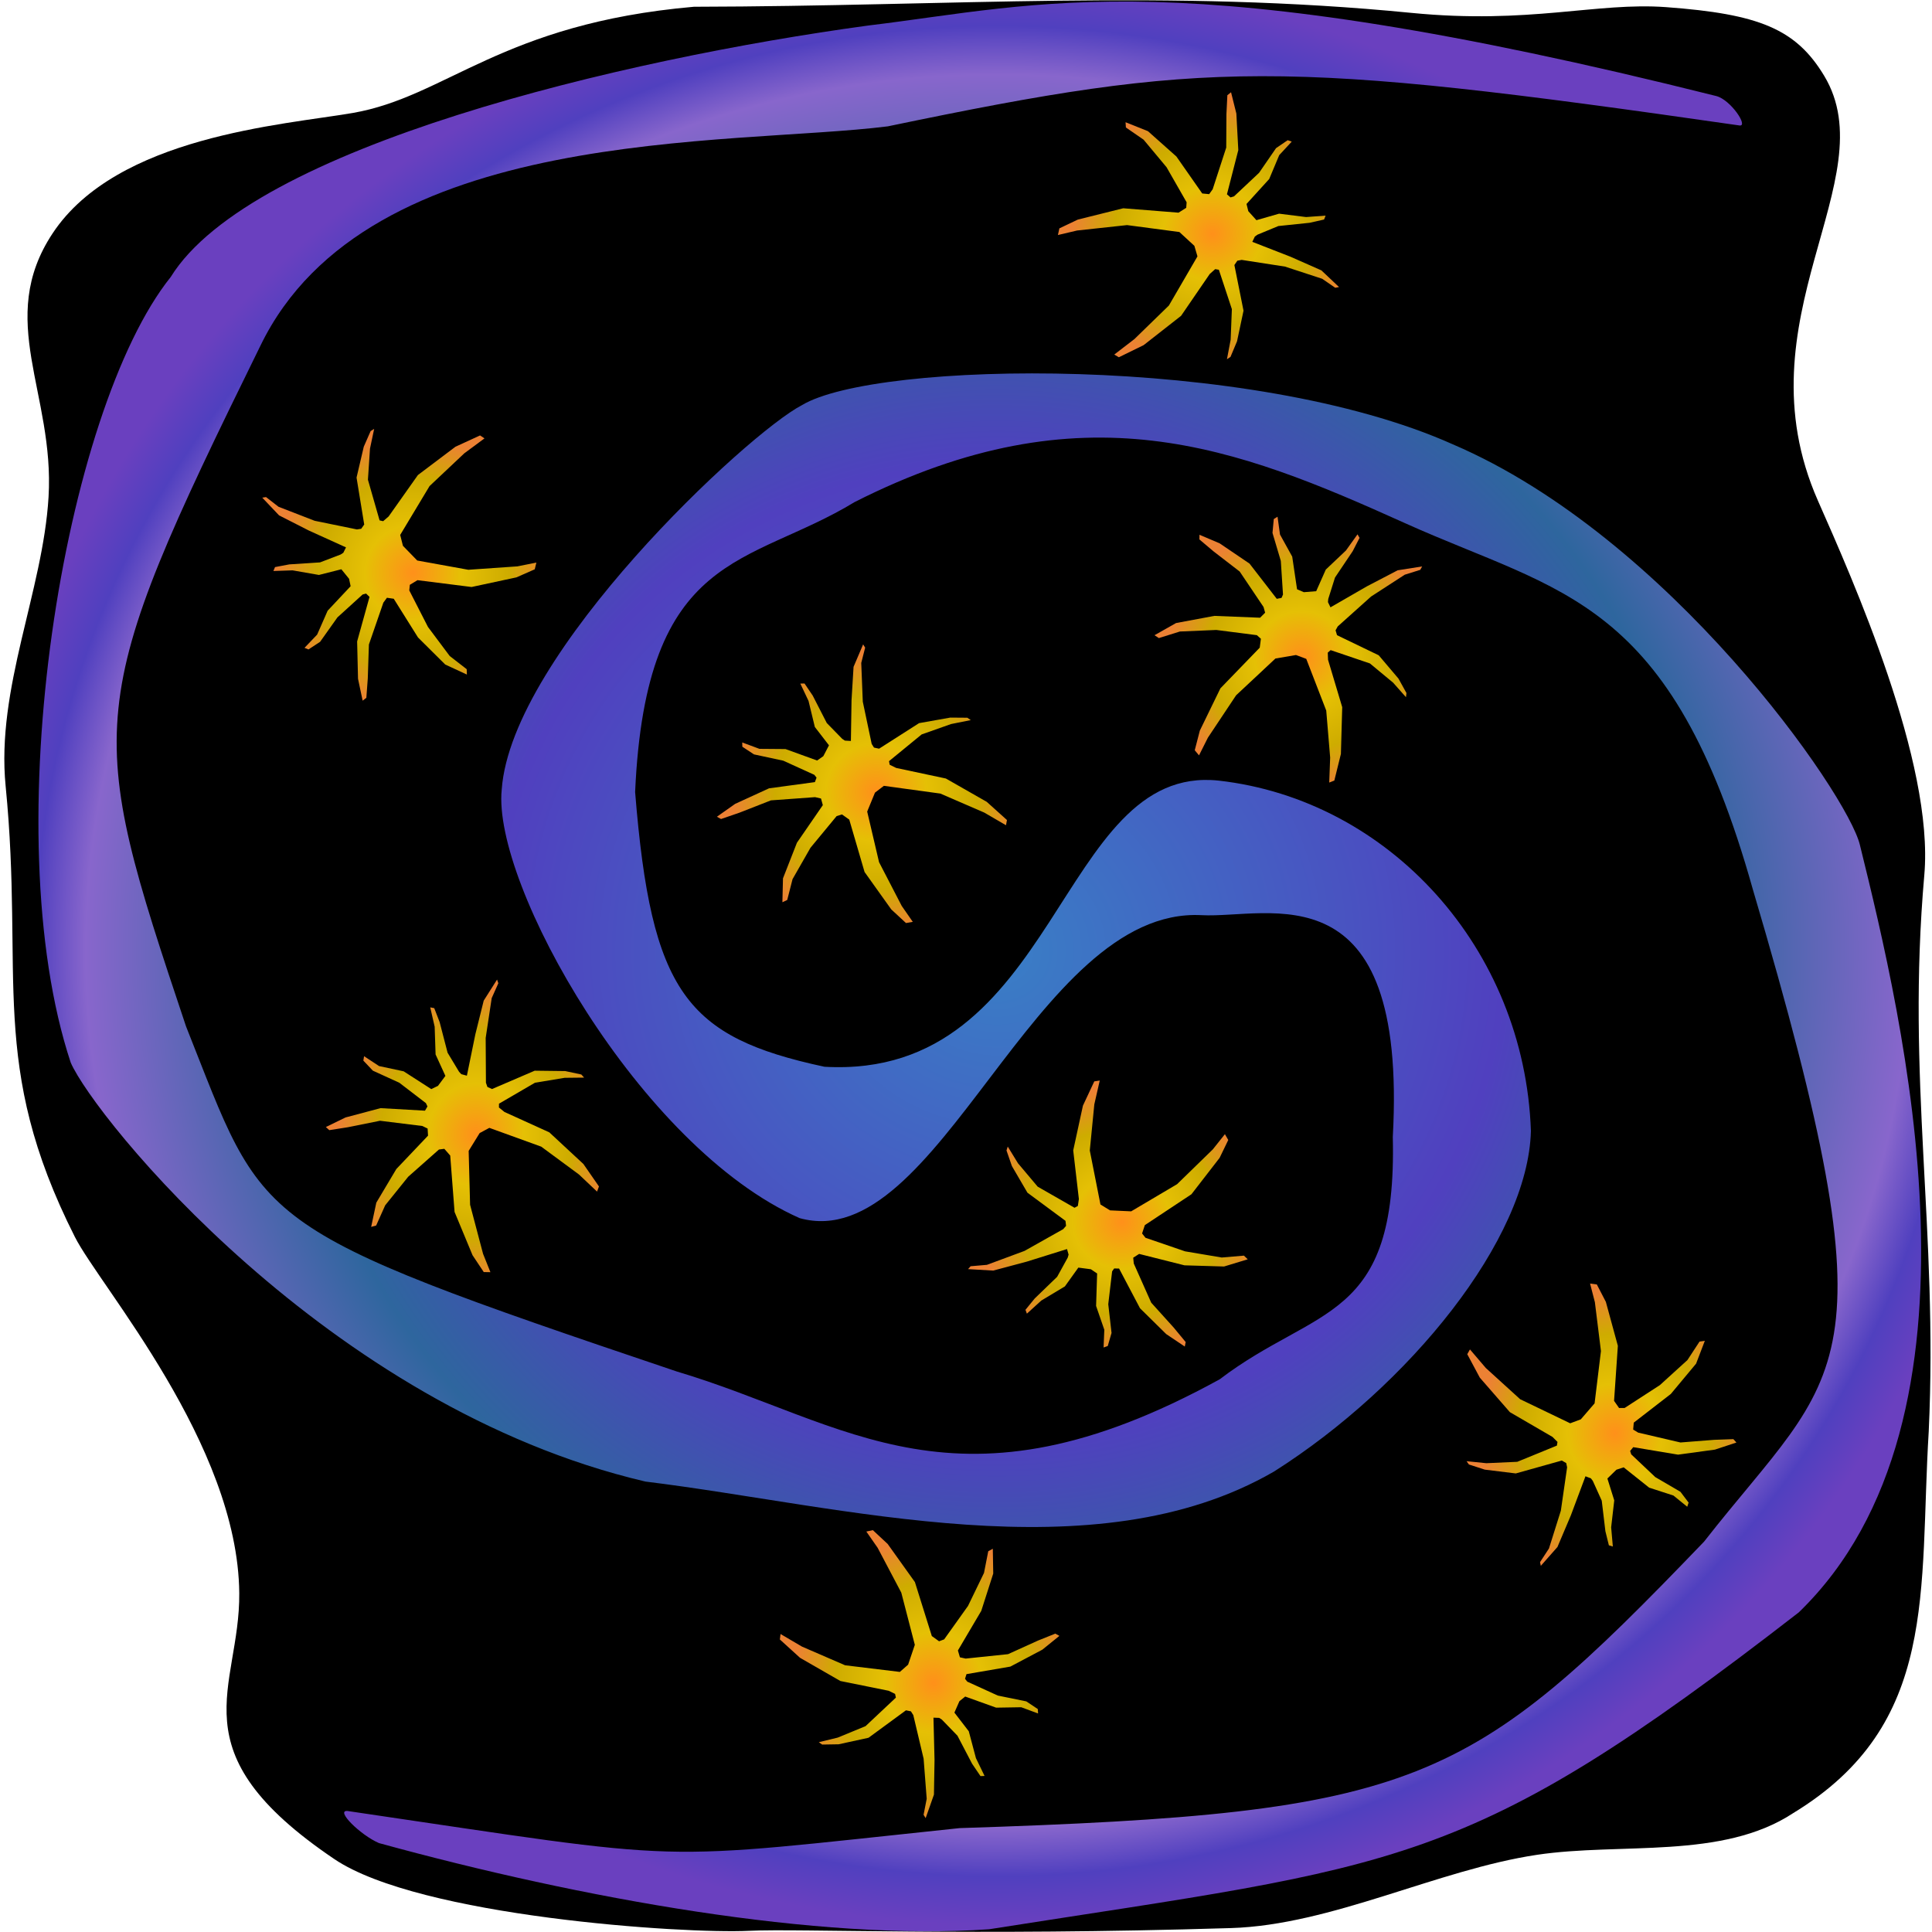
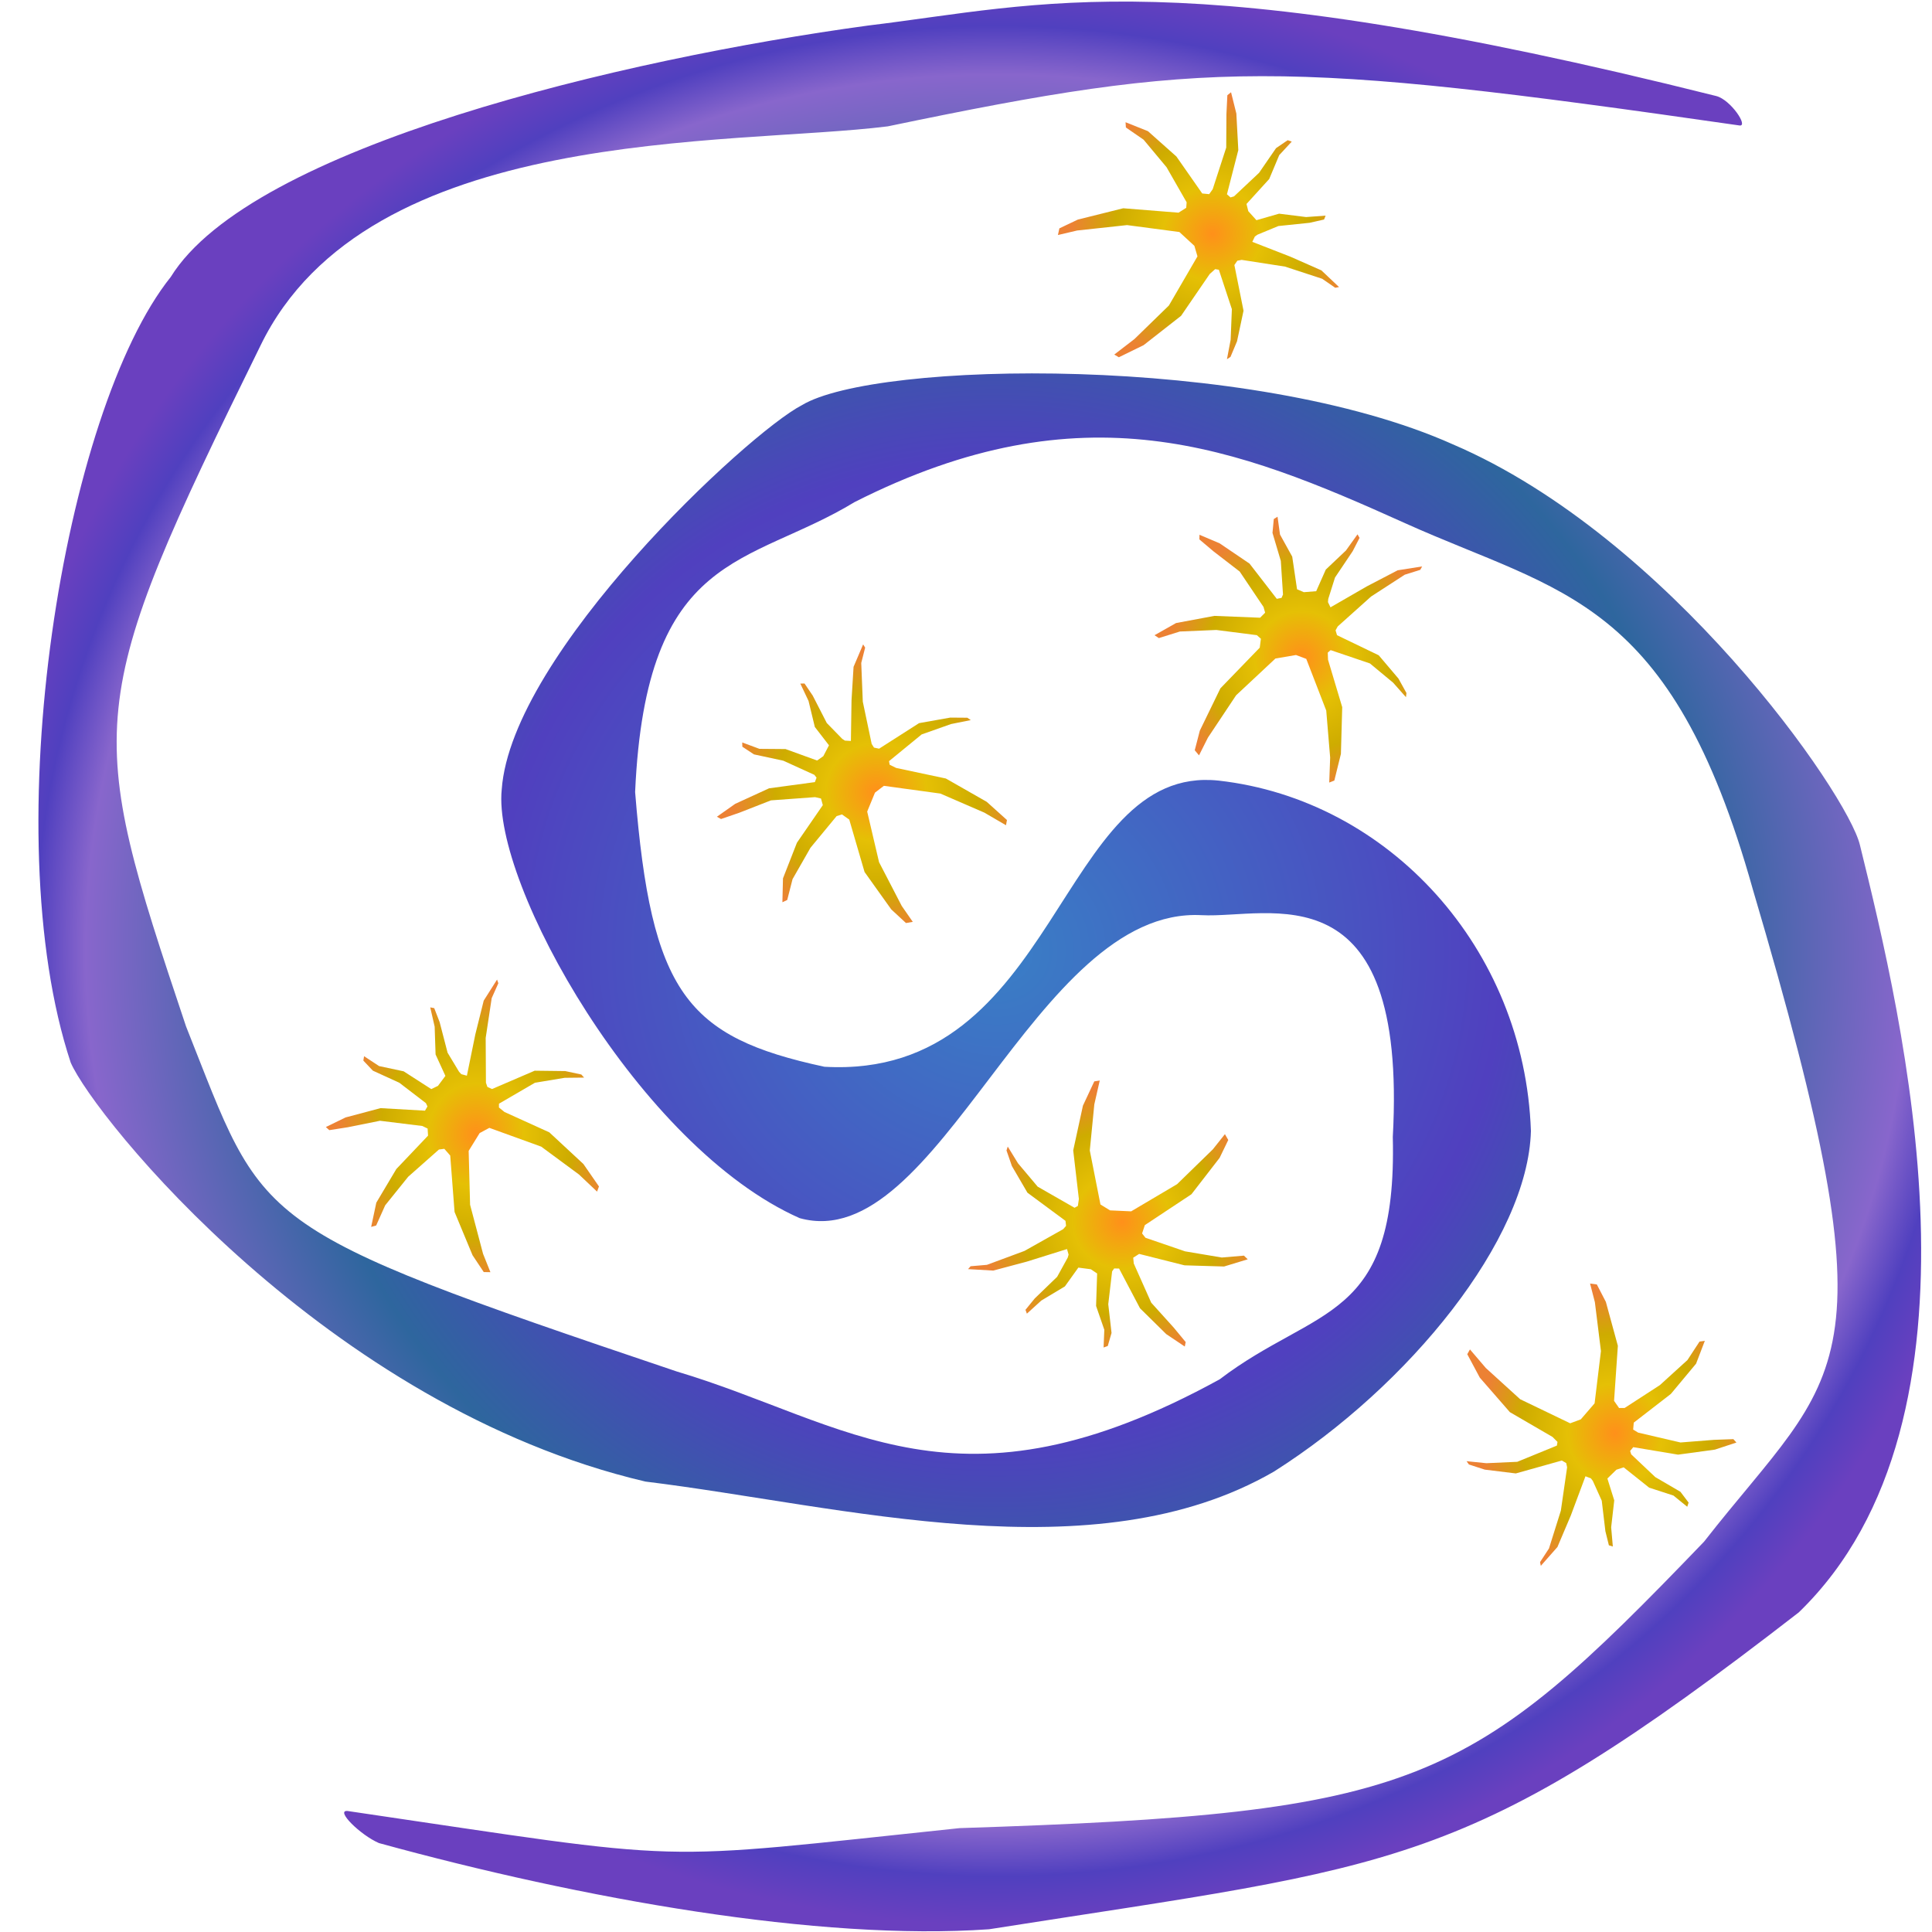
<svg xmlns="http://www.w3.org/2000/svg" viewBox="0 0 100 100" aria-label="a galaxy full of twinkling star spiders">
  <defs>
    <radialGradient id="spiderspace_logo_galaxy_radial_gradient">
      <stop offset="0%" stop-color="#397fc6" />
      <stop offset="50%" stop-color="#5040bf" />
      <stop offset="70%" stop-color="#2e669e" />
      <stop offset="90%" stop-color="#8866cc" />
      <stop offset="95%" stop-color="#5040bf" />
      <stop offset="100%" stop-color="#6a40bf" />
    </radialGradient>
    <radialGradient id="spiderspace_logo_spider_radial_gradient" cx="0.55" cy="0.53">
      <stop offset="0%" stop-color="#ff901a" />
      <stop offset="35%" stop-color="#e5c005" />
      <stop offset="70%" stop-color="#ceac00" />
      <stop offset="100%" stop-color="#ec8134" />
    </radialGradient>
  </defs>
-   <path fill="#000000" d="m 2.732,12.065 c -2.977,4.481 0.101,8.29 -0.219,13.66 -0.29,4.874 -2.722,9.904 -2.221,14.965 0.974,9.858 -0.93,14.395 3.583,23.332 1.292,2.558 8.44,10.716 8.509,18.436 0.044,4.983 -3.37,8.171 4.926,13.771 4.403,2.972 18.066,3.874 21.459,3.71 2.66,-0.128 11.355,0.275 24.949,-0.142 5.199,-0.159 10.691,-3.022 15.835,-3.792 4.348,-0.65 9.592,0.261 13.263,-2.159 7.562,-4.599 6.507,-11.481 7.015,-19.764 C 100.319,63.574 98.667,55.907 99.602,45.29 100.115,39.464 95.897,30 94.098,25.921 89.951,16.52 97.655,9.296 94.42,3.925 92.956,1.493 91.043,0.724 86.243,0.37 82.63,0.103 79.177,1.27 73.046,0.666 60.497,-0.569 49.327,0.324 35.916,0.35 25.943,1.224 23.108,5.013 18.246,5.849 14.632,6.47 6.067,7.047 2.732,12.065 Z" />
  <path d="M 41.391,63.051 C 33.101,59.381 25.468,45.743 25.969,40.865 26.472,33.816 38.702,22.419 41.51,20.969 c 3.812,-2.297 23.214,-2.658 33.694,2.032 11.179,4.789 20.431,18.081 21.064,20.733 2.198,8.914 7.241,29.651 -3.163,39.722 -17.303,13.409 -20.53,13.039 -41.91,16.402 -8.814,0.618 -21.073,-1.572 -31.581,-4.461 -0.971,-0.42 -2.275,-1.715 -1.626,-1.661 18.282,2.688 15.269,2.607 31.677,0.887 C 73.483,93.855 76.009,92.487 88.202,79.795 95.265,70.764 98.219,71.37 90.727,46.036 86.486,30.899 80.839,30.736 72.72,27.077 63.989,23.141 56.075,19.999 44.238,25.985 c -5.499,3.347 -10.804,2.465 -11.364,15.009 0.834,10.377 2.64,12.681 9.796,14.221 12.17,0.694 12.057,-15.714 20.415,-14.81 8.799,0.996 15.825,8.671 16.155,18.135 -0.15,5.614 -6.3,13.189 -13.294,17.625 -9.315,5.392 -22.317,1.772 -32.537,0.521 C 16.927,72.824 4.87,57.794 3.66,54.999 -0.291,43.061 3.301,21.244 8.838,14.335 13.006,7.599 32.226,3.05 44.932,1.322 c 9.092,-1.095 15.891,-3.369 43.902,3.649 0.747,0.191 1.684,1.592 1.201,1.523 C 66.295,3.078 62.514,3.093 45.951,6.54 37.779,7.565 19.035,6.418 13.477,17.899 4.261,36.638 4.383,37.458 9.628,53.123 13.765,63.515 12.709,63.459 35.008,70.981 43.889,73.624 49.51,78.878 63.132,71.392 68.153,67.563 72.325,68.471 72.091,58.849 72.861,44.802 65.671,47.554 62.195,47.369 53.523,46.909 48.591,65.049 41.391,63.051 Z" fill="url('#spiderspace_logo_galaxy_radial_gradient')" />
  <path d="m 24.459,64.971 -0.931,-2.241 -0.225,-2.919 -0.305,-0.348 -0.278,0.036 -1.592,1.409 -1.191,1.479 -0.467,1.045 -0.259,0.072 0.267,-1.255 1.037,-1.742 1.64,-1.726 -0.022,-0.368 -0.275,-0.132 -2.19,-0.271 -1.671,0.337 -0.953,0.149 -0.178,-0.161 1.021,-0.497 1.811,-0.481 2.3,0.131 0.127,-0.219 -0.08,-0.171 -1.377,-1.056 -1.369,-0.625 -0.492,-0.521 0.037,-0.227 0.776,0.51 1.273,0.272 1.43,0.92 0.346,-0.167 0.385,-0.516 -0.508,-1.11 -0.048,-1.438 -0.229,-0.999 0.207,0.04 0.279,0.72 0.412,1.587 0.597,0.991 0.114,0.12 0.288,0.078 0.438,-2.142 0.433,-1.743 0.691,-1.09 0.066,0.191 -0.344,0.771 -0.311,2.059 0.013,2.319 0.076,0.217 0.239,0.109 2.209,-0.949 1.581,0.019 0.833,0.178 0.144,0.16 -1.005,0.011 -1.538,0.254 -1.863,1.085 -0.003,0.197 0.286,0.232 2.321,1.054 1.765,1.639 0.805,1.162 -0.098,0.267 -0.935,-0.885 -1.954,-1.442 -2.686,-0.973 -0.502,0.27 -0.569,0.922 0.074,2.789 0.671,2.538 0.381,0.951 -0.345,-0.006 z" fill="url('#spiderspace_logo_spider_radial_gradient')" />
-   <path d="m 26.73,29.885 -2.321,0.498 -2.8,-0.353 -0.396,0.24 -0.029,0.289 0.969,1.895 1.125,1.502 0.879,0.682 0.009,0.277 -1.122,-0.52 -1.407,-1.398 -1.257,-2.006 -0.352,-0.051 -0.186,0.253 -0.748,2.167 -0.058,1.762 -0.074,0.996 -0.192,0.149 -0.239,-1.134 -0.046,-1.932 0.641,-2.306 -0.177,-0.172 -0.179,0.047 -1.305,1.186 -0.897,1.264 -0.602,0.395 -0.205,-0.083 0.655,-0.686 0.543,-1.237 1.189,-1.267 -0.08,-0.384 -0.4,-0.493 -1.16,0.294 -1.365,-0.238 -0.992,0.033 0.084,-0.202 0.741,-0.14 1.588,-0.103 1.068,-0.408 0.139,-0.092 0.138,-0.277 -1.919,-0.87 -1.545,-0.786 -0.871,-0.918 0.195,-0.03 0.648,0.502 1.869,0.725 2.188,0.448 0.222,-0.034 0.156,-0.221 -0.397,-2.428 0.374,-1.599 0.355,-0.809 0.183,-0.114 -0.216,1.021 -0.107,1.61 0.603,2.105 0.185,0.042 0.283,-0.244 1.516,-2.144 1.941,-1.464 1.276,-0.586 0.229,0.153 -1.044,0.772 -1.798,1.695 -1.521,2.53 0.142,0.563 0.74,0.761 2.644,0.479 2.542,-0.176 0.981,-0.197 -0.084,0.349 z" fill="url('#spiderspace_logo_spider_radial_gradient')" />
  <path d="m 55.788,11.366 2.351,-0.586 2.863,0.228 0.397,-0.252 0.021,-0.285 -1.04,-1.817 -1.189,-1.425 -0.915,-0.631 -0.017,-0.271 1.158,0.462 1.473,1.311 1.337,1.914 0.36,0.035 0.182,-0.255 0.701,-2.156 0.01,-1.729 0.048,-0.98 0.191,-0.154 0.275,1.102 0.101,1.892 -0.588,2.288 0.185,0.161 0.181,-0.054 1.296,-1.218 0.879,-1.277 0.602,-0.412 0.211,0.073 -0.648,0.7 -0.518,1.235 -1.175,1.292 0.092,0.373 0.421,0.467 1.173,-0.337 1.398,0.175 1.01,-0.074 -0.08,0.202 -0.751,0.169 -1.615,0.168 -1.076,0.445 -0.139,0.096 -0.133,0.277 1.98,0.772 1.596,0.705 0.913,0.863 -0.197,0.037 -0.675,-0.465 -1.925,-0.631 -2.242,-0.347 -0.225,0.043 -0.153,0.223 0.473,2.364 -0.336,1.584 -0.339,0.808 -0.183,0.12 0.192,-1.01 0.063,-1.583 -0.673,-2.038 -0.19,-0.033 -0.282,0.251 -1.484,2.166 -1.937,1.517 -1.283,0.628 -0.238,-0.14 1.042,-0.801 1.785,-1.737 1.479,-2.544 -0.16,-0.546 -0.776,-0.715 -2.708,-0.358 -2.585,0.28 -0.994,0.234 0.076,-0.345 z" fill="url('#spiderspace_logo_spider_radial_gradient')" />
  <path d="m 83.119,67.385 0.621,2.274 -0.196,2.849 0.259,0.371 0.288,-0.003 1.824,-1.183 1.426,-1.296 0.627,-0.958 0.274,-0.04 -0.453,1.184 -1.308,1.568 -1.918,1.484 -0.031,0.359 0.26,0.158 2.188,0.51 1.748,-0.137 0.991,-0.036 0.158,0.176 -1.111,0.366 -1.911,0.261 -2.319,-0.387 -0.161,0.197 0.056,0.174 1.246,1.178 1.301,0.76 0.424,0.56 -0.071,0.215 -0.715,-0.581 -1.255,-0.407 -1.32,-1.052 -0.376,0.123 -0.467,0.456 0.355,1.131 -0.16,1.396 0.087,0.992 -0.205,-0.062 -0.18,-0.728 -0.189,-1.582 -0.463,-1.026 -0.098,-0.129 -0.282,-0.108 -0.756,2.023 -0.694,1.637 -0.861,0.976 -0.04,-0.192 0.462,-0.707 0.615,-1.956 0.324,-2.245 -0.046,-0.219 -0.227,-0.132 -2.383,0.668 -1.605,-0.197 -0.821,-0.266 -0.123,-0.171 1.024,0.104 1.601,-0.072 2.051,-0.839 0.031,-0.191 -0.257,-0.257 -2.207,-1.283 -1.556,-1.785 -0.65,-1.215 0.139,-0.247 0.822,0.962 1.777,1.616 2.589,1.246 0.55,-0.205 0.713,-0.827 0.329,-2.707 -0.314,-2.531 -0.249,-0.963 0.35,0.045 z" fill="url('#spiderspace_logo_spider_radial_gradient')" />
  <path d="m 63.127,59.93 -1.458,1.884 -2.412,1.598 -0.143,0.431 0.176,0.224 2.048,0.702 1.9,0.32 1.148,-0.098 0.197,0.19 -1.226,0.373 -2.048,-0.061 -2.347,-0.591 -0.307,0.196 0.029,0.301 0.903,2.027 1.16,1.285 0.624,0.754 -0.047,0.232 -0.961,-0.645 -1.357,-1.337 -1.082,-2.055 -0.255,-0.005 -0.106,0.151 -0.2,1.7 0.17,1.487 -0.196,0.676 -0.216,0.077 0.038,-0.917 -0.426,-1.233 0.054,-1.681 -0.325,-0.219 -0.647,-0.085 -0.697,0.973 -1.221,0.733 -0.746,0.678 -0.073,-0.199 0.479,-0.588 1.16,-1.12 0.548,-0.994 0.045,-0.156 -0.082,-0.287 -2.083,0.651 -1.735,0.463 -1.303,-0.075 0.13,-0.149 0.846,-0.073 1.945,-0.721 2.002,-1.126 0.149,-0.171 -0.03,-0.259 -1.969,-1.457 -0.805,-1.379 -0.279,-0.807 0.064,-0.202 0.531,0.866 1.019,1.21 1.907,1.092 0.172,-0.093 0.053,-0.359 -0.293,-2.517 0.503,-2.317 0.588,-1.256 0.282,-0.043 -0.281,1.235 -0.234,2.386 0.552,2.794 0.495,0.305 1.094,0.05 2.377,-1.406 1.85,-1.802 0.626,-0.787 0.173,0.302 z" fill="url('#spiderspace_logo_spider_radial_gradient')" />
  <path d="m 62.103,37.817 1.065,-2.189 2.036,-2.105 0.06,-0.461 -0.209,-0.186 -2.098,-0.269 -1.887,0.08 -1.088,0.34 -0.224,-0.148 1.114,-0.63 1.983,-0.371 2.367,0.095 0.261,-0.261 -0.082,-0.295 -1.235,-1.835 -1.348,-1.039 -0.737,-0.622 0.004,-0.241 1.042,0.442 1.548,1.049 1.411,1.824 0.247,-0.049 0.075,-0.173 -0.113,-1.741 -0.431,-1.449 0.067,-0.717 0.194,-0.122 0.128,0.924 0.632,1.142 0.25,1.69 0.352,0.151 0.639,-0.051 0.497,-1.119 1.044,-0.989 0.597,-0.835 0.106,0.183 -0.355,0.689 -0.916,1.364 -0.349,1.108 -0.015,0.165 0.131,0.269 1.889,-1.089 1.588,-0.828 1.268,-0.2 -0.099,0.177 -0.802,0.251 -1.743,1.13 -1.726,1.547 -0.112,0.202 0.075,0.252 2.158,1.04 1.023,1.207 0.413,0.747 -0.025,0.215 -0.667,-0.753 -1.199,-0.994 -2.033,-0.689 -0.149,0.129 0.014,0.37 0.734,2.453 -0.068,2.42 -0.34,1.379 -0.264,0.103 0.048,-1.293 -0.203,-2.433 -1.034,-2.675 -0.532,-0.2 -1.063,0.181 -2.037,1.905 -1.458,2.19 -0.461,0.918 -0.221,-0.265 z" fill="url('#spiderspace_logo_spider_radial_gradient')" />
  <path d="m 46.132,47.071 -1.382,-1.936 -0.792,-2.712 -0.378,-0.269 -0.277,0.088 -1.352,1.637 -0.929,1.626 -0.275,1.077 -0.25,0.118 0.03,-1.236 0.722,-1.844 1.34,-1.946 -0.094,-0.343 -0.306,-0.071 -2.286,0.167 -1.639,0.641 -0.944,0.324 -0.213,-0.118 0.946,-0.667 1.754,-0.804 2.371,-0.321 0.087,-0.231 -0.114,-0.146 -1.608,-0.732 -1.517,-0.326 -0.602,-0.397 -0.006,-0.221 0.89,0.331 1.35,0.011 1.636,0.593 0.321,-0.225 0.293,-0.562 -0.732,-0.949 -0.326,-1.348 -0.426,-0.899 0.219,-0.002 0.424,0.626 0.727,1.418 0.8,0.82 0.139,0.091 0.309,0.018 0.033,-2.107 0.105,-1.729 0.495,-1.162 0.105,0.167 -0.202,0.794 0.08,2.003 0.46,2.187 0.12,0.191 0.264,0.056 2.069,-1.322 1.616,-0.287 0.883,0.007 0.178,0.123 -1.023,0.204 -1.52,0.537 -1.69,1.384 0.036,0.187 0.336,0.164 2.571,0.547 2.116,1.207 1.046,0.941 -0.049,0.271 -1.124,-0.655 -2.271,-0.984 -2.927,-0.401 -0.46,0.352 -0.403,0.98 0.614,2.619 1.174,2.266 0.572,0.824 -0.353,0.06 z" fill="url('#spiderspace_logo_spider_radial_gradient')" />
-   <path d="m 45.945,79.914 1.411,1.974 0.875,2.794 0.375,0.27 0.263,-0.098 1.235,-1.731 0.828,-1.709 0.22,-1.123 0.236,-0.128 0.022,1.283 -0.619,1.931 -1.21,2.051 0.104,0.354 0.297,0.066 2.195,-0.229 1.552,-0.704 0.895,-0.359 0.21,0.117 -0.883,0.714 -1.656,0.876 -2.27,0.39 -0.075,0.241 0.116,0.148 1.579,0.72 1.475,0.301 0.596,0.397 0.015,0.229 -0.871,-0.322 -1.301,0.021 -1.6,-0.575 -0.3,0.241 -0.259,0.59 0.744,0.967 0.37,1.39 0.447,0.922 -0.211,0.008 -0.434,-0.639 -0.759,-1.453 -0.805,-0.831 -0.138,-0.091 -0.298,-0.011 0.055,2.186 -0.03,1.796 -0.429,1.217 -0.108,-0.171 0.162,-0.828 -0.16,-2.076 -0.534,-2.257 -0.123,-0.195 -0.257,-0.052 -1.939,1.421 -1.545,0.337 -0.851,0.014 -0.176,-0.123 0.977,-0.236 1.442,-0.594 1.571,-1.476 -0.042,-0.193 -0.331,-0.162 -2.499,-0.505 -2.088,-1.2 -1.046,-0.951 0.036,-0.282 1.11,0.652 2.229,0.966 2.836,0.344 0.428,-0.376 0.347,-1.026 -0.7,-2.701 -1.225,-2.322 -0.585,-0.841 0.338,-0.072 z" fill="url('#spiderspace_logo_spider_radial_gradient')" />
</svg>